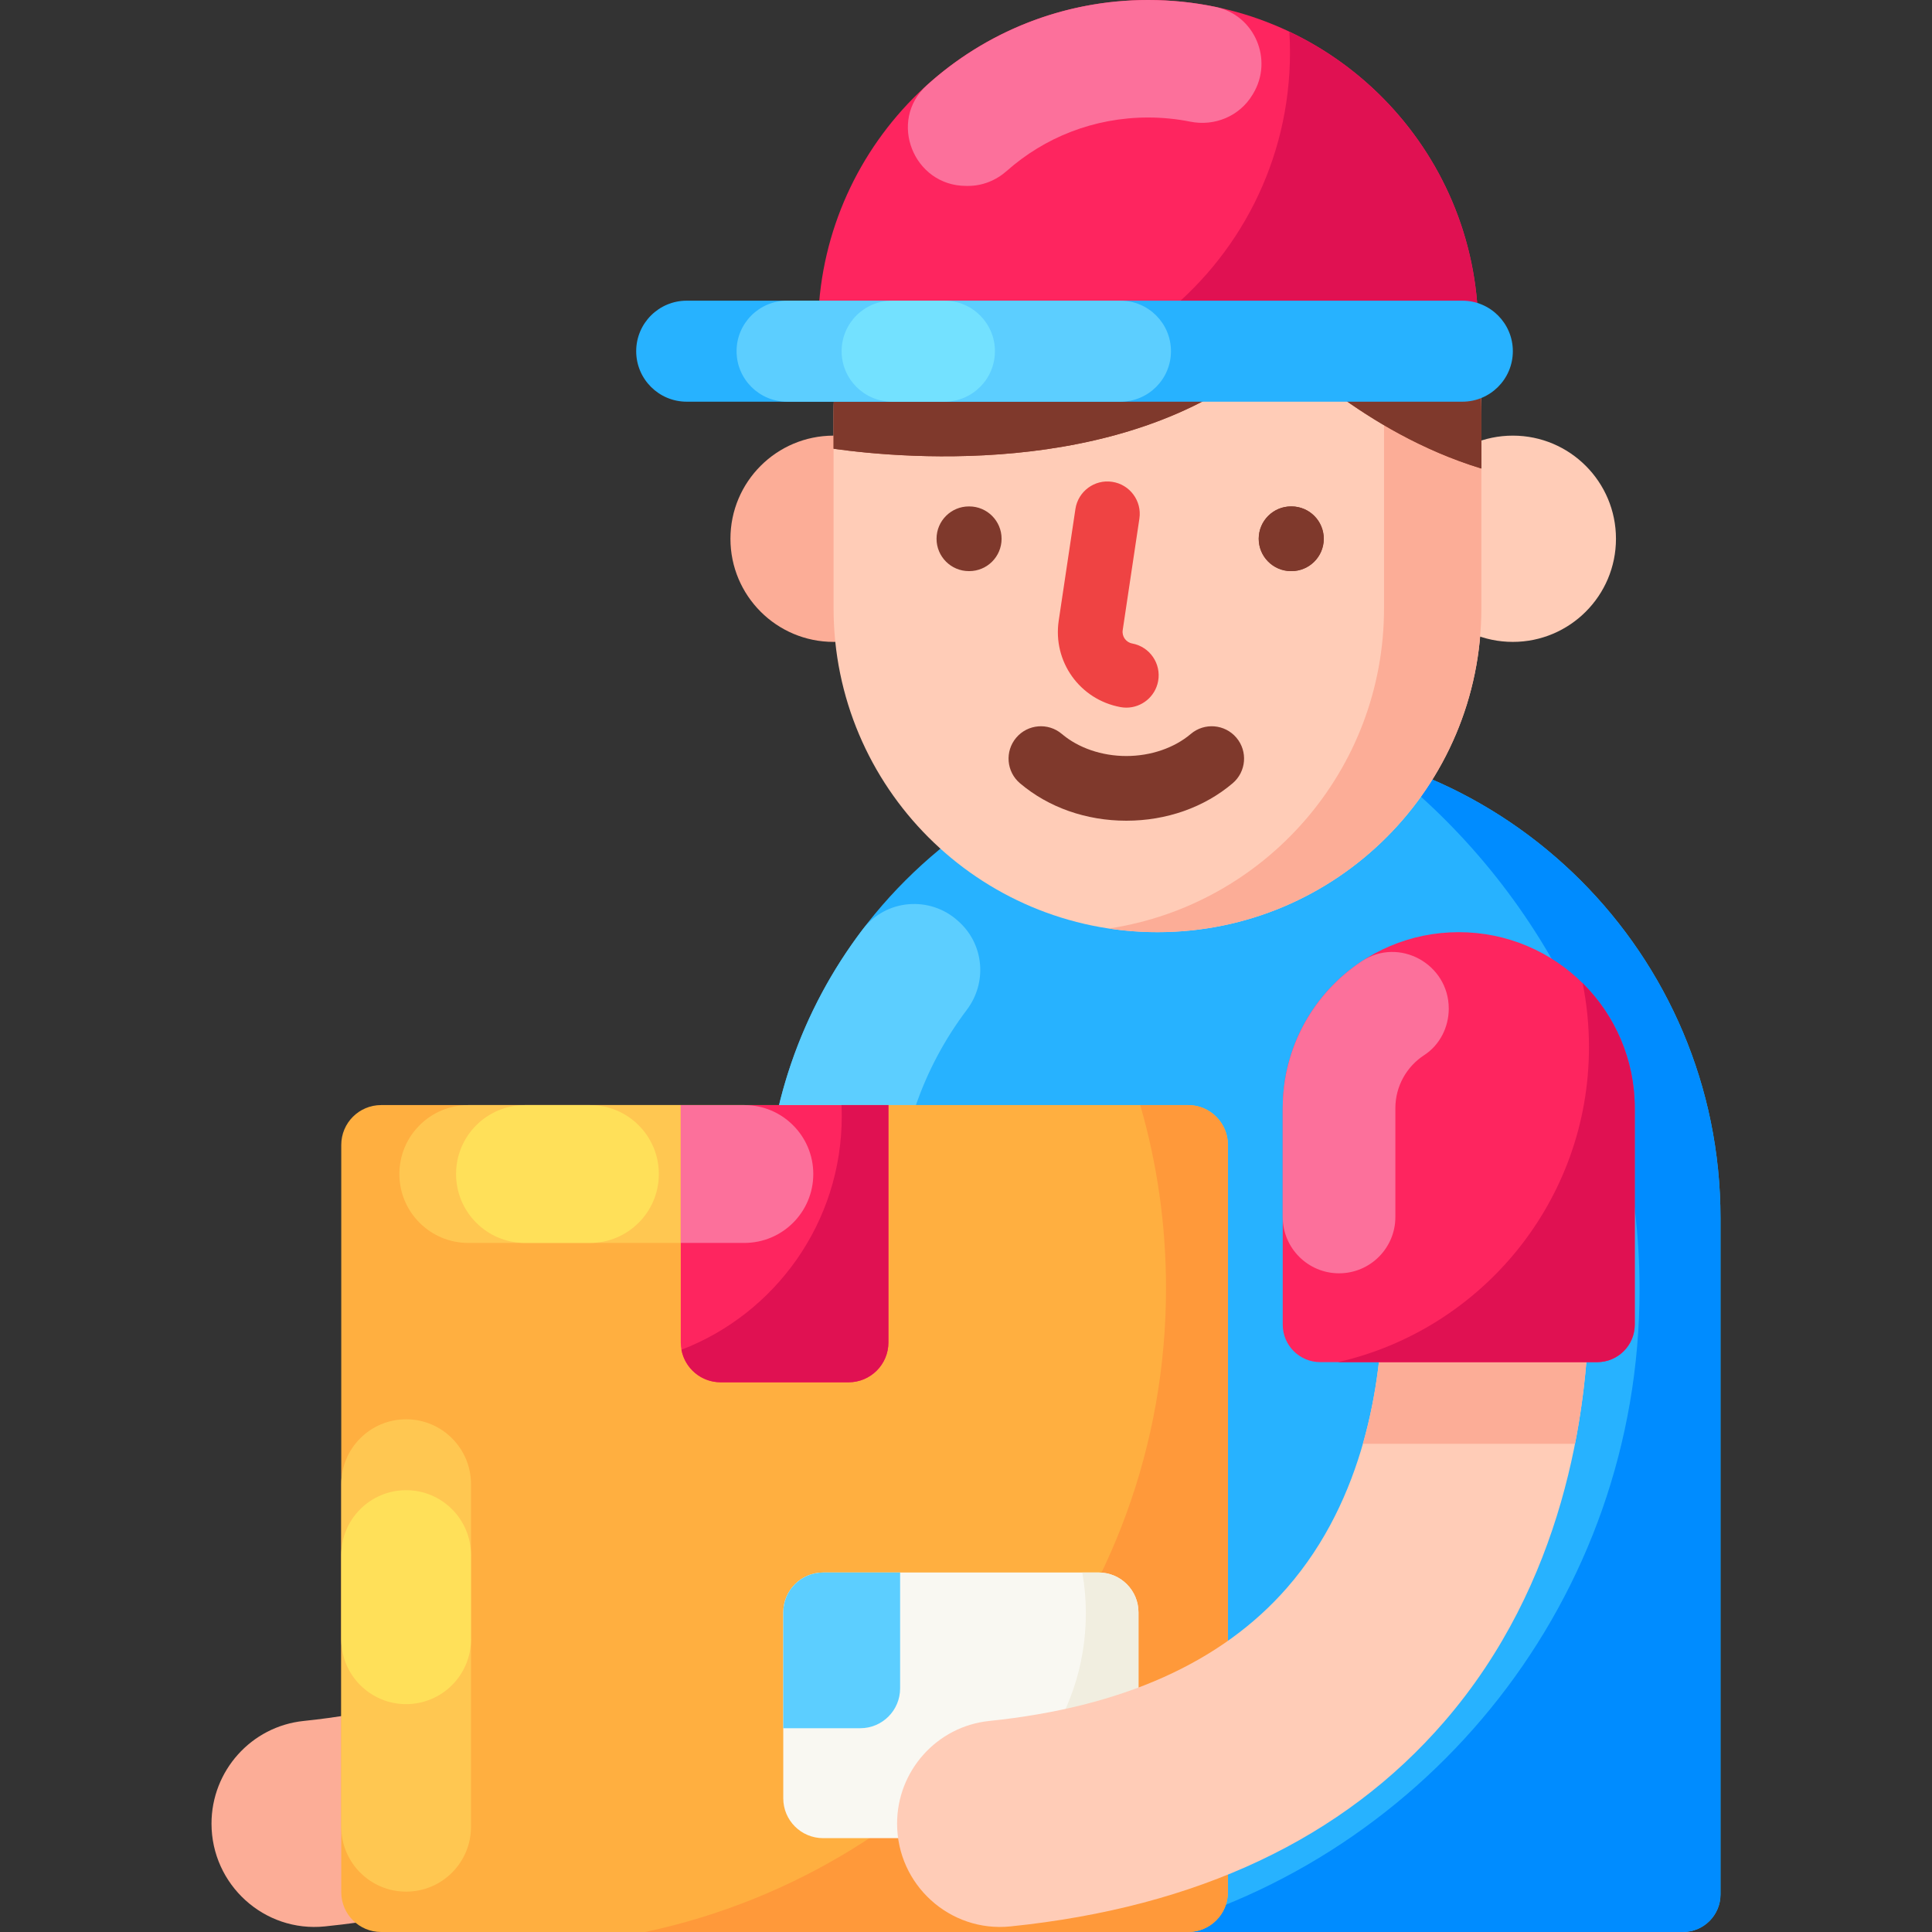
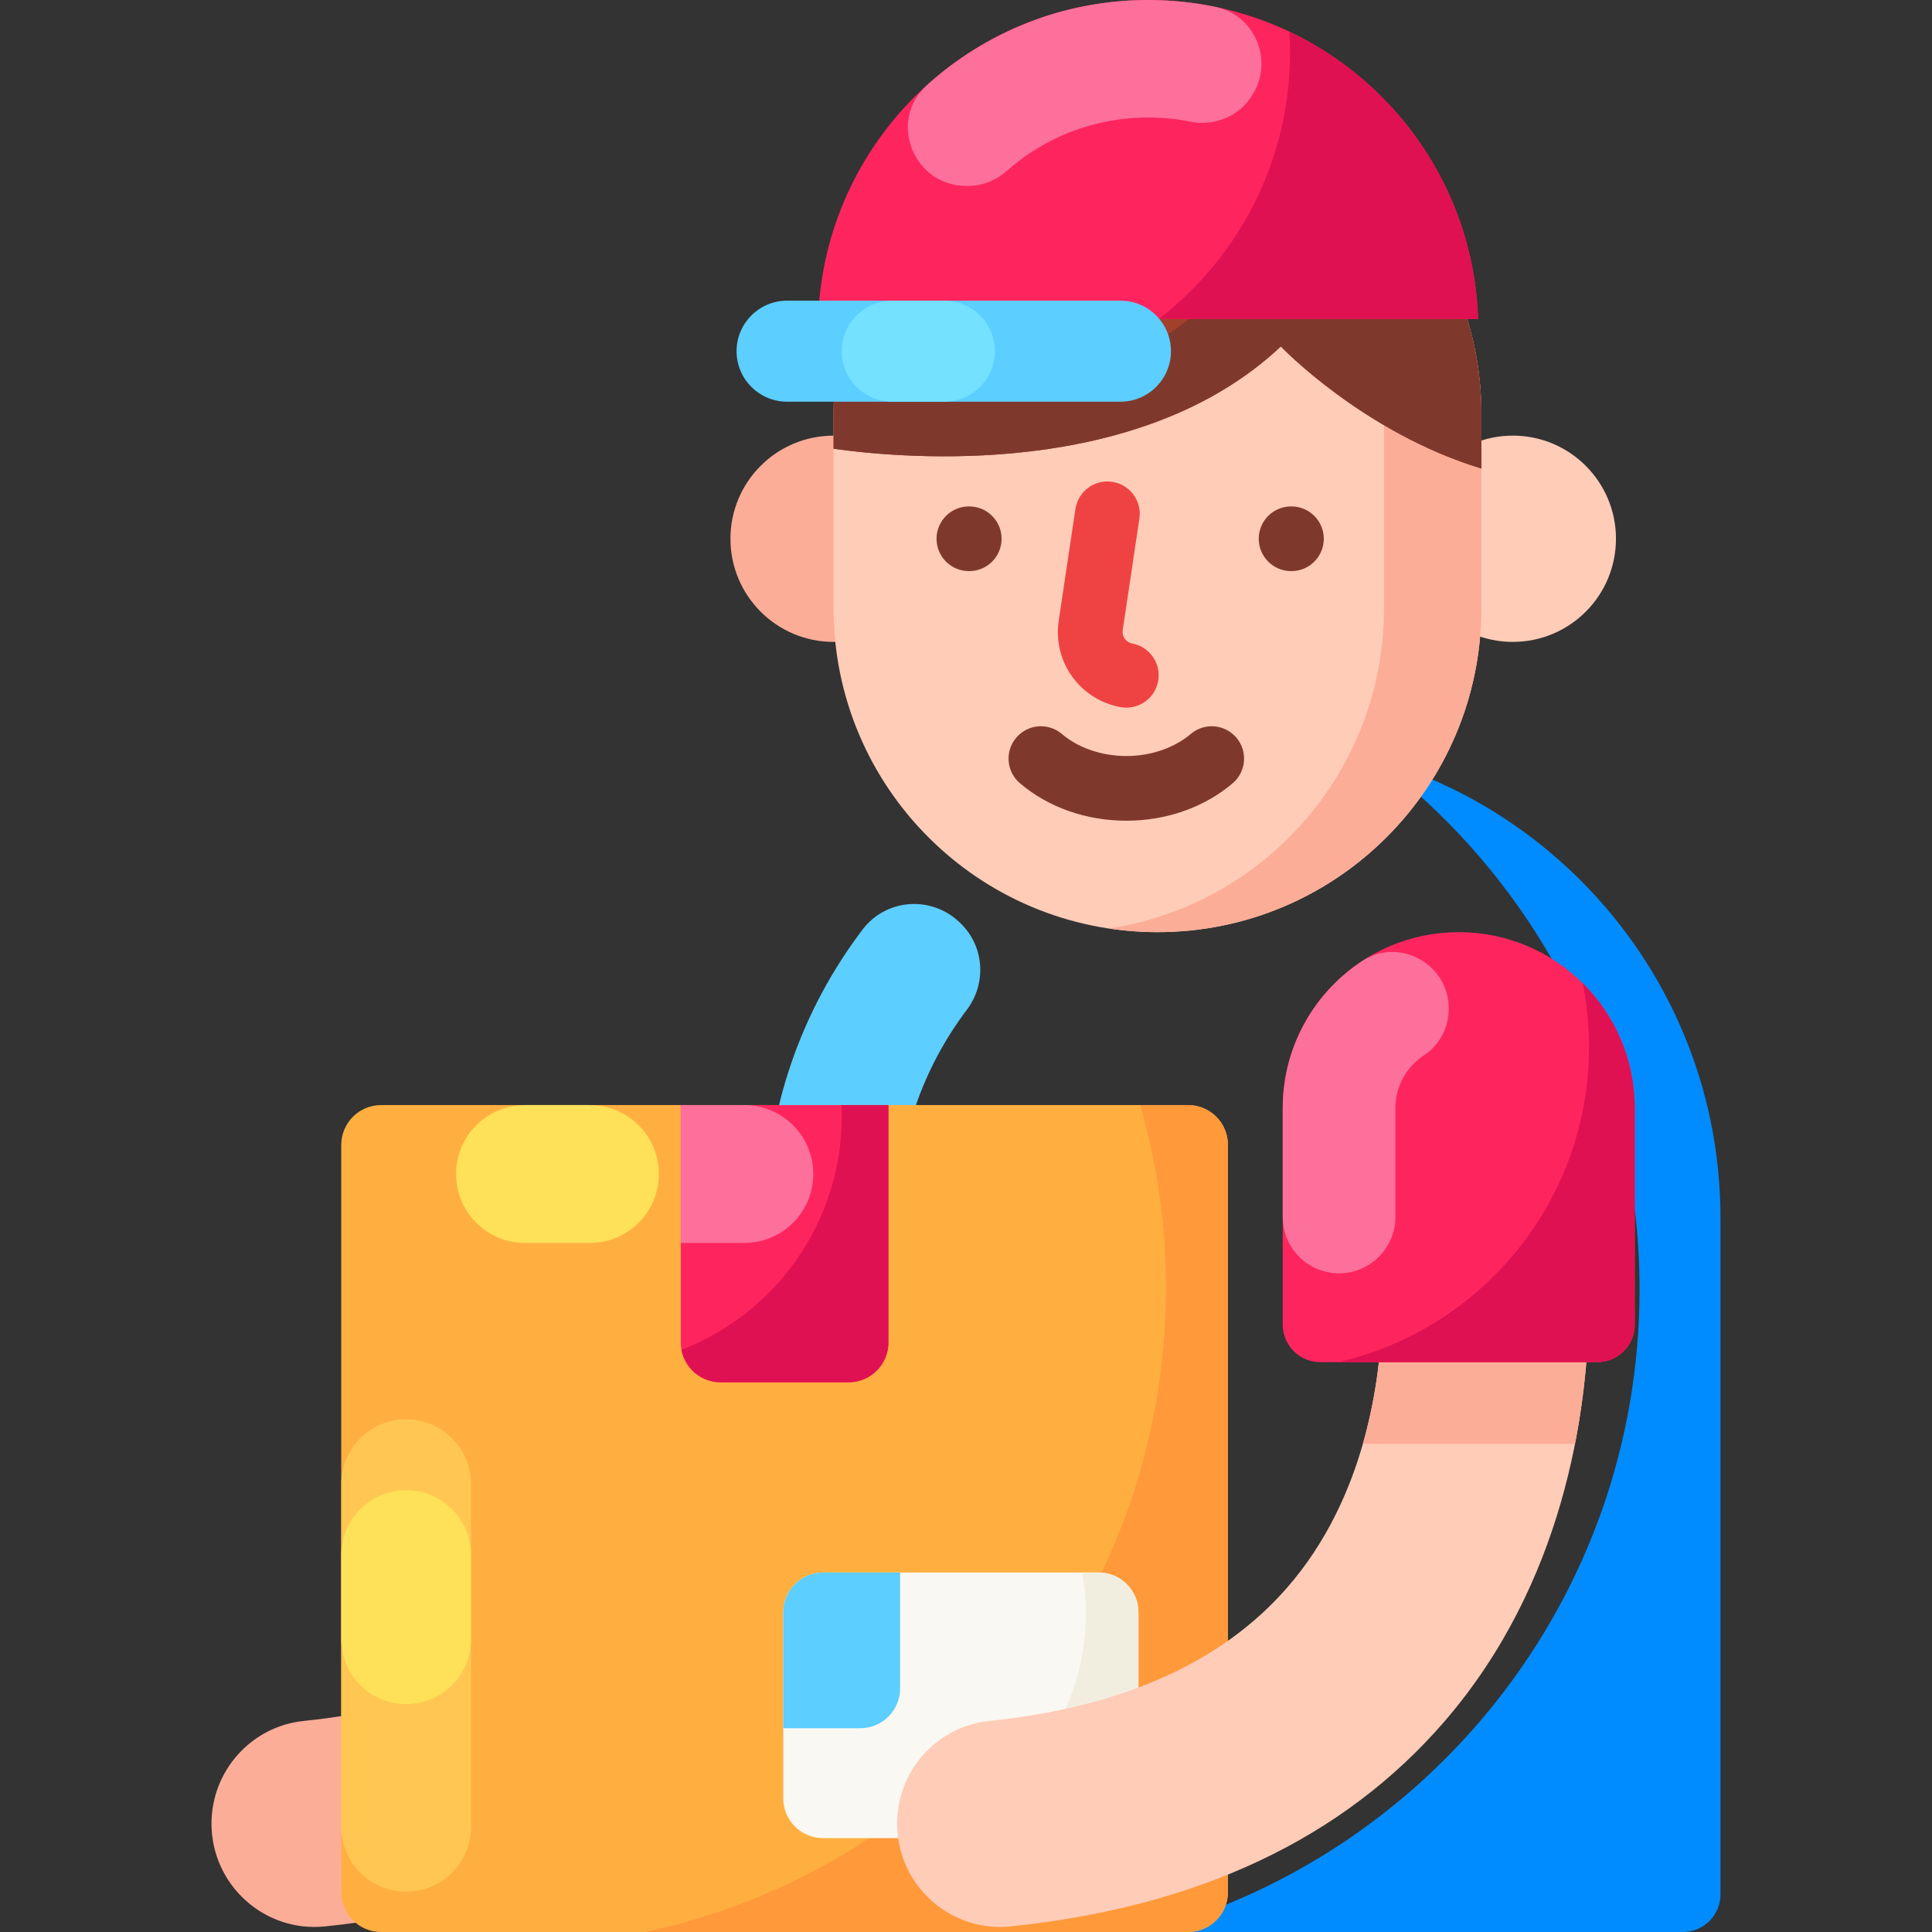
<svg xmlns="http://www.w3.org/2000/svg" id="Capa_1" enable-background="new 0 0 512 512" height="512" viewBox="0 0 512 512" width="512">
  <rect x="0" y="0" width="512" height="512" fill="#333333" stroke="none" />
  <g>
    <circle cx="400.919" cy="142.778" fill="#ffccb7" r="27.33" />
    <circle cx="220.905" cy="142.778" fill="#fcad97" r="27.33" />
    <g>
      <path d="m184.671 347.037c-.388 18.776-4.543 49.966-25.282 73.734-17.318 19.846-43.793 31.675-78.895 35.298-13.908 1.436-24.444 13.227-24.444 27.208 0 16.176 13.964 28.893 30.055 27.242 49.59-5.088 88.175-23.278 114.959-54.265 31.724-36.703 37.916-81.932 38.346-109.218h-54.739z" fill="#fcad97" />
    </g>
    <g>
      <g>
-         <path d="m445.999 511.997h-243.109v-189.214c0-69.881 56.65-126.53 126.53-126.53 69.881 0 126.53 56.65 126.53 126.53v179.263c0 5.496-4.455 9.951-9.951 9.951z" fill="#27b2ff" />
        <path d="m220.302 371.639c9.618 0 17.415-7.797 17.415-17.415v-31.438c0-20.695 6.891-39.808 18.497-55.168 5.416-7.167 4.603-17.244-2.036-23.296l-.258-.235c-7.457-6.798-19.188-5.821-25.295 2.211-16.149 21.242-25.737 47.742-25.737 76.488v31.438c-.001 9.618 7.796 17.415 17.414 17.415z" fill="#5cceff" />
        <path d="m455.946 322.786v179.263c0 5.496-4.455 9.951-9.951 9.951h-142.811c75.57-19.793 131.317-88.547 131.317-170.316 0-57.369-27.436-108.33-69.908-140.472 20.798 6.001 39.397 17.206 54.294 32.103 22.899 22.897 37.059 54.522 37.059 89.471z" fill="#008cff" />
        <g>
          <g>
            <path d="m314.86 512h-213.866c-5.83 0-10.557-4.726-10.557-10.557v-198.03c0-5.83 4.726-10.557 10.557-10.557h213.866c5.83 0 10.557 4.726 10.557 10.557v198.03c0 5.831-4.727 10.557-10.557 10.557z" fill="#ffaf40" />
            <path d="m90.438 393.317v90.798c0 9.494 7.697 17.191 17.191 17.191 9.494 0 17.191-7.697 17.191-17.191v-90.798c0-9.494-7.697-17.191-17.191-17.191-9.495 0-17.191 7.697-17.191 17.191z" fill="#ffc751" />
            <path d="m124.819 434.423v-22.316c0-9.494-7.697-17.191-17.191-17.191-9.494 0-17.191 7.697-17.191 17.191v22.316c0 9.494 7.697 17.191 17.191 17.191 9.495 0 17.191-7.696 17.191-17.191z" fill="#ffe059" />
            <path d="m325.412 303.417v198.026c0 5.827-4.719 10.557-10.557 10.557h-143.88c78.86-16.754 138.031-86.788 138.031-170.652 0-16.828-2.386-33.096-6.83-48.488h12.679c5.838 0 10.557 4.719 10.557 10.557z" fill="#ff993a" />
-             <path d="m105.836 311.124c0 10.089 8.179 18.268 18.268 18.268h73.158c10.089 0 18.268-8.179 18.268-18.268 0-10.089-8.179-18.268-18.268-18.268h-73.158c-10.089 0-18.268 8.179-18.268 18.268z" fill="#ffc751" />
            <path d="m156.332 292.856h-17.204c-10.089 0-18.268 8.179-18.268 18.268 0 10.089 8.179 18.268 18.268 18.268h17.204c10.089 0 18.268-8.179 18.268-18.268 0-10.089-8.179-18.268-18.268-18.268z" fill="#ffe059" />
            <g>
              <path d="m291.153 487.129h-73.023c-5.83 0-10.557-4.726-10.557-10.557v-49.284c0-5.83 4.726-10.557 10.557-10.557h73.023c5.83 0 10.557 4.726 10.557 10.557v49.284c0 5.831-4.726 10.557-10.557 10.557z" fill="#f9f8f2" />
              <path d="m238.539 447.439v-30.707h-20.409c-5.83 0-10.557 4.726-10.557 10.557v30.707h20.409c5.831 0 10.557-4.727 10.557-10.557z" fill="#5cceff" />
              <path d="m301.708 427.292v49.279c0 5.827-4.73 10.557-10.557 10.557h-47.548c25.558-7.738 44.159-31.481 44.159-59.572 0-3.695-.317-7.305-.94-10.821h4.328c5.829 0 10.558 4.719 10.558 10.557z" fill="#f1eee0" />
            </g>
          </g>
          <path d="m235.444 292.86v62.897c0 5.836-4.735 10.56-10.56 10.56h-33.914c-5.826 0-10.56-4.724-10.56-10.56v-62.897z" fill="#fe255f" />
          <path d="m215.528 311.129c0 10.087-8.172 18.259-18.269 18.259h-16.849v-36.528h16.849c5.054 0 9.613 2.038 12.917 5.352 3.314 3.304 5.352 7.864 5.352 12.917z" fill="#fc709b" />
          <path d="m235.435 292.856v62.908c0 5.827-4.719 10.557-10.557 10.557h-33.908c-5.162 0-9.469-3.716-10.377-8.625 24.851-9.565 42.481-33.676 42.481-61.895 0-.992-.021-1.974-.063-2.945z" fill="#e01152" />
        </g>
        <g>
          <path d="m392.579 109.757v51.433c0 47.413-38.429 85.842-85.833 85.842h-.009c-47.404 0-85.833-38.429-85.833-85.842v-51.433c0-47.404 38.429-85.833 85.833-85.833h.009c47.404 0 85.833 38.429 85.833 85.833z" fill="#ffccb7" />
          <path d="m392.577 109.759v51.428c0 47.418-38.422 85.84-85.83 85.84h-.01c-4.379 0-8.677-.328-12.887-.955 41.288-6.23 72.933-41.845 72.933-84.885v-51.428c0-43.029-31.645-78.645-72.933-84.875 4.209-.627 8.508-.955 12.887-.955h.01c47.408 0 85.83 38.422 85.83 85.83z" fill="#fcad97" />
          <path d="m392.579 109.757v14.41c-31.451-9.584-53.139-32.351-53.139-32.351-37.52 35.266-99.506 29.788-118.536 27.105v-9.164c0-47.404 38.429-85.833 85.833-85.833h.009c47.404 0 85.833 38.429 85.833 85.833z" fill="#a1412b" />
          <g>
            <g>
              <path d="m298.485 217.498c-10.631 0-20.639-3.524-28.181-9.923-3.61-3.063-4.053-8.473-.99-12.082s8.473-4.053 12.082-.99c4.383 3.719 10.612 5.851 17.089 5.851s12.705-2.133 17.089-5.851c3.611-3.064 9.02-2.619 12.082.99 3.063 3.61 2.62 9.019-.99 12.082-7.542 6.398-17.55 9.923-28.181 9.923z" fill="#7f392c" />
            </g>
            <g>
              <g>
                <g id="XMLID_56_">
                  <path d="m342.247 151.351c-.027 0-.052 0-.079 0l-.093-.001c-4.734-.043-8.537-3.915-8.495-8.649.042-4.708 3.873-8.495 8.57-8.495h.079l.093.001c4.734.043 8.537 3.915 8.495 8.649-.043 4.708-3.873 8.495-8.57 8.495z" fill="#7f392c" />
                </g>
              </g>
              <g>
                <g id="XMLID_55_">
                  <path d="m256.858 151.351h-.092c-4.734 0-8.572-3.838-8.572-8.572s3.838-8.572 8.572-8.572h.092c4.734 0 8.572 3.838 8.572 8.572s-3.837 8.572-8.572 8.572z" fill="#7f392c" />
                </g>
                <g id="XMLID_54_">
-                   <path d="m342.235 151.351h-.092c-4.734 0-8.572-3.838-8.572-8.572s3.838-8.572 8.572-8.572h.092c4.734 0 8.572 3.838 8.572 8.572s-3.838 8.572-8.572 8.572z" fill="#7f392c" />
-                 </g>
+                   </g>
              </g>
            </g>
            <g>
              <path d="m298.495 187.531c-.52 0-1.047-.048-1.577-.146-10.788-2.006-17.968-12.077-16.345-22.93l4.422-29.559c.701-4.682 5.069-7.915 9.746-7.209 4.682.7 7.91 5.064 7.21 9.746l-4.422 29.559c-.251 1.674.858 3.229 2.523 3.539 4.654.865 7.726 5.34 6.861 9.994-.767 4.124-4.369 7.006-8.418 7.006z" fill="#ef4343" />
            </g>
          </g>
          <path d="m392.579 109.757v14.41c-31.451-9.584-53.139-32.351-53.139-32.351-37.52 35.266-99.506 29.788-118.536 27.105v-9.164c0-5.452.506-10.784 1.483-15.944 11.744 6.103 25.082 9.541 39.226 9.541 41.935 0 76.806-30.268 83.947-70.163 27.903 14.161 47.019 43.135 47.019 76.566z" fill="#7f392c" />
        </g>
        <g>
          <g>
            <path d="m366.361 347.037c-.388 18.776-4.543 49.966-25.283 73.734-17.318 19.846-43.793 31.675-78.895 35.298-13.908 1.436-24.444 13.227-24.444 27.208 0 16.176 13.964 28.893 30.055 27.242 49.59-5.088 88.175-23.278 114.958-54.265 31.724-36.703 37.916-81.932 38.346-109.218h-54.737z" fill="#ffccb7" />
          </g>
          <g>
            <path d="m417.392 382.622c2.626-13.382 3.552-25.67 3.708-35.584h-54.738c-.197 9.528-1.37 22.254-5.181 35.584z" fill="#fcad97" />
          </g>
          <path d="m423.273 360.983h-73.387c-5.496 0-9.951-4.455-9.951-9.951v-57.355c0-25.761 20.884-46.645 46.645-46.645 25.761 0 46.645 20.884 46.645 46.645v57.355c0 5.495-4.456 9.951-9.952 9.951z" fill="#fe255f" />
        </g>
        <path d="m354.861 337.44c8.244 0 14.927-6.683 14.927-14.927v-28.835c0-5.89 3.048-11.071 7.647-14.064 4.131-2.689 6.501-7.395 6.501-12.324 0-11.82-13.157-19.08-23.021-12.568-12.639 8.344-20.981 22.676-20.981 38.956v28.835c0 8.244 6.683 14.927 14.927 14.927z" fill="#fc709b" />
        <path d="m433.227 293.679v57.349c0 5.503-4.458 9.951-9.951 9.951h-68.694c38.094-8.687 66.514-42.761 66.514-83.491 0-5.802-.577-11.474-1.682-16.947l.149.149c8.44 8.439 13.664 20.102 13.664 32.989z" fill="#e01152" />
      </g>
    </g>
    <g>
      <g>
        <path d="m391.715 84.516c-1.59-46.941-40.119-84.514-87.447-84.514s-85.858 37.572-87.447 84.514z" fill="#fe255f" />
        <path d="m391.717 84.518h-84.622c21.145-16.287 34.765-41.854 34.765-70.608 0-1.858-.052-3.696-.176-5.523 28.753 13.619 48.892 42.467 50.033 76.131z" fill="#e01152" />
        <path d="m256.579 49.269c3.794 0 7.407-1.471 10.245-3.988 9.942-8.818 23.041-14.14 37.448-14.14 3.831 0 7.568.381 11.178 1.104 6.447 1.291 13.026-1.454 16.438-7.075l.163-.268c5.5-9.059.446-20.917-9.93-23.074-5.762-1.198-11.731-1.828-17.849-1.828-22.588 0-43.16 8.562-58.674 22.613-10.364 9.387-3.538 26.656 10.446 26.656z" fill="#fc709b" />
      </g>
      <g>
-         <path d="m181.982 106.453h205.552c7.392 0 13.385-5.993 13.385-13.385 0-7.392-5.993-13.385-13.385-13.385h-205.552c-7.392 0-13.385 5.993-13.385 13.385 0 7.392 5.993 13.385 13.385 13.385z" fill="#27b2ff" />
        <path d="m296.933 79.683h-88.349c-7.392 0-13.385 5.993-13.385 13.385 0 7.392 5.993 13.385 13.385 13.385h88.349c7.392 0 13.385-5.993 13.385-13.385 0-7.392-5.993-13.385-13.385-13.385z" fill="#5cceff" />
        <path d="m250.283 79.683h-13.86c-7.392 0-13.385 5.993-13.385 13.385 0 7.392 5.993 13.385 13.385 13.385h13.86c7.392 0 13.385-5.993 13.385-13.385 0-7.392-5.993-13.385-13.385-13.385z" fill="#73e1ff" />
      </g>
    </g>
  </g>
</svg>